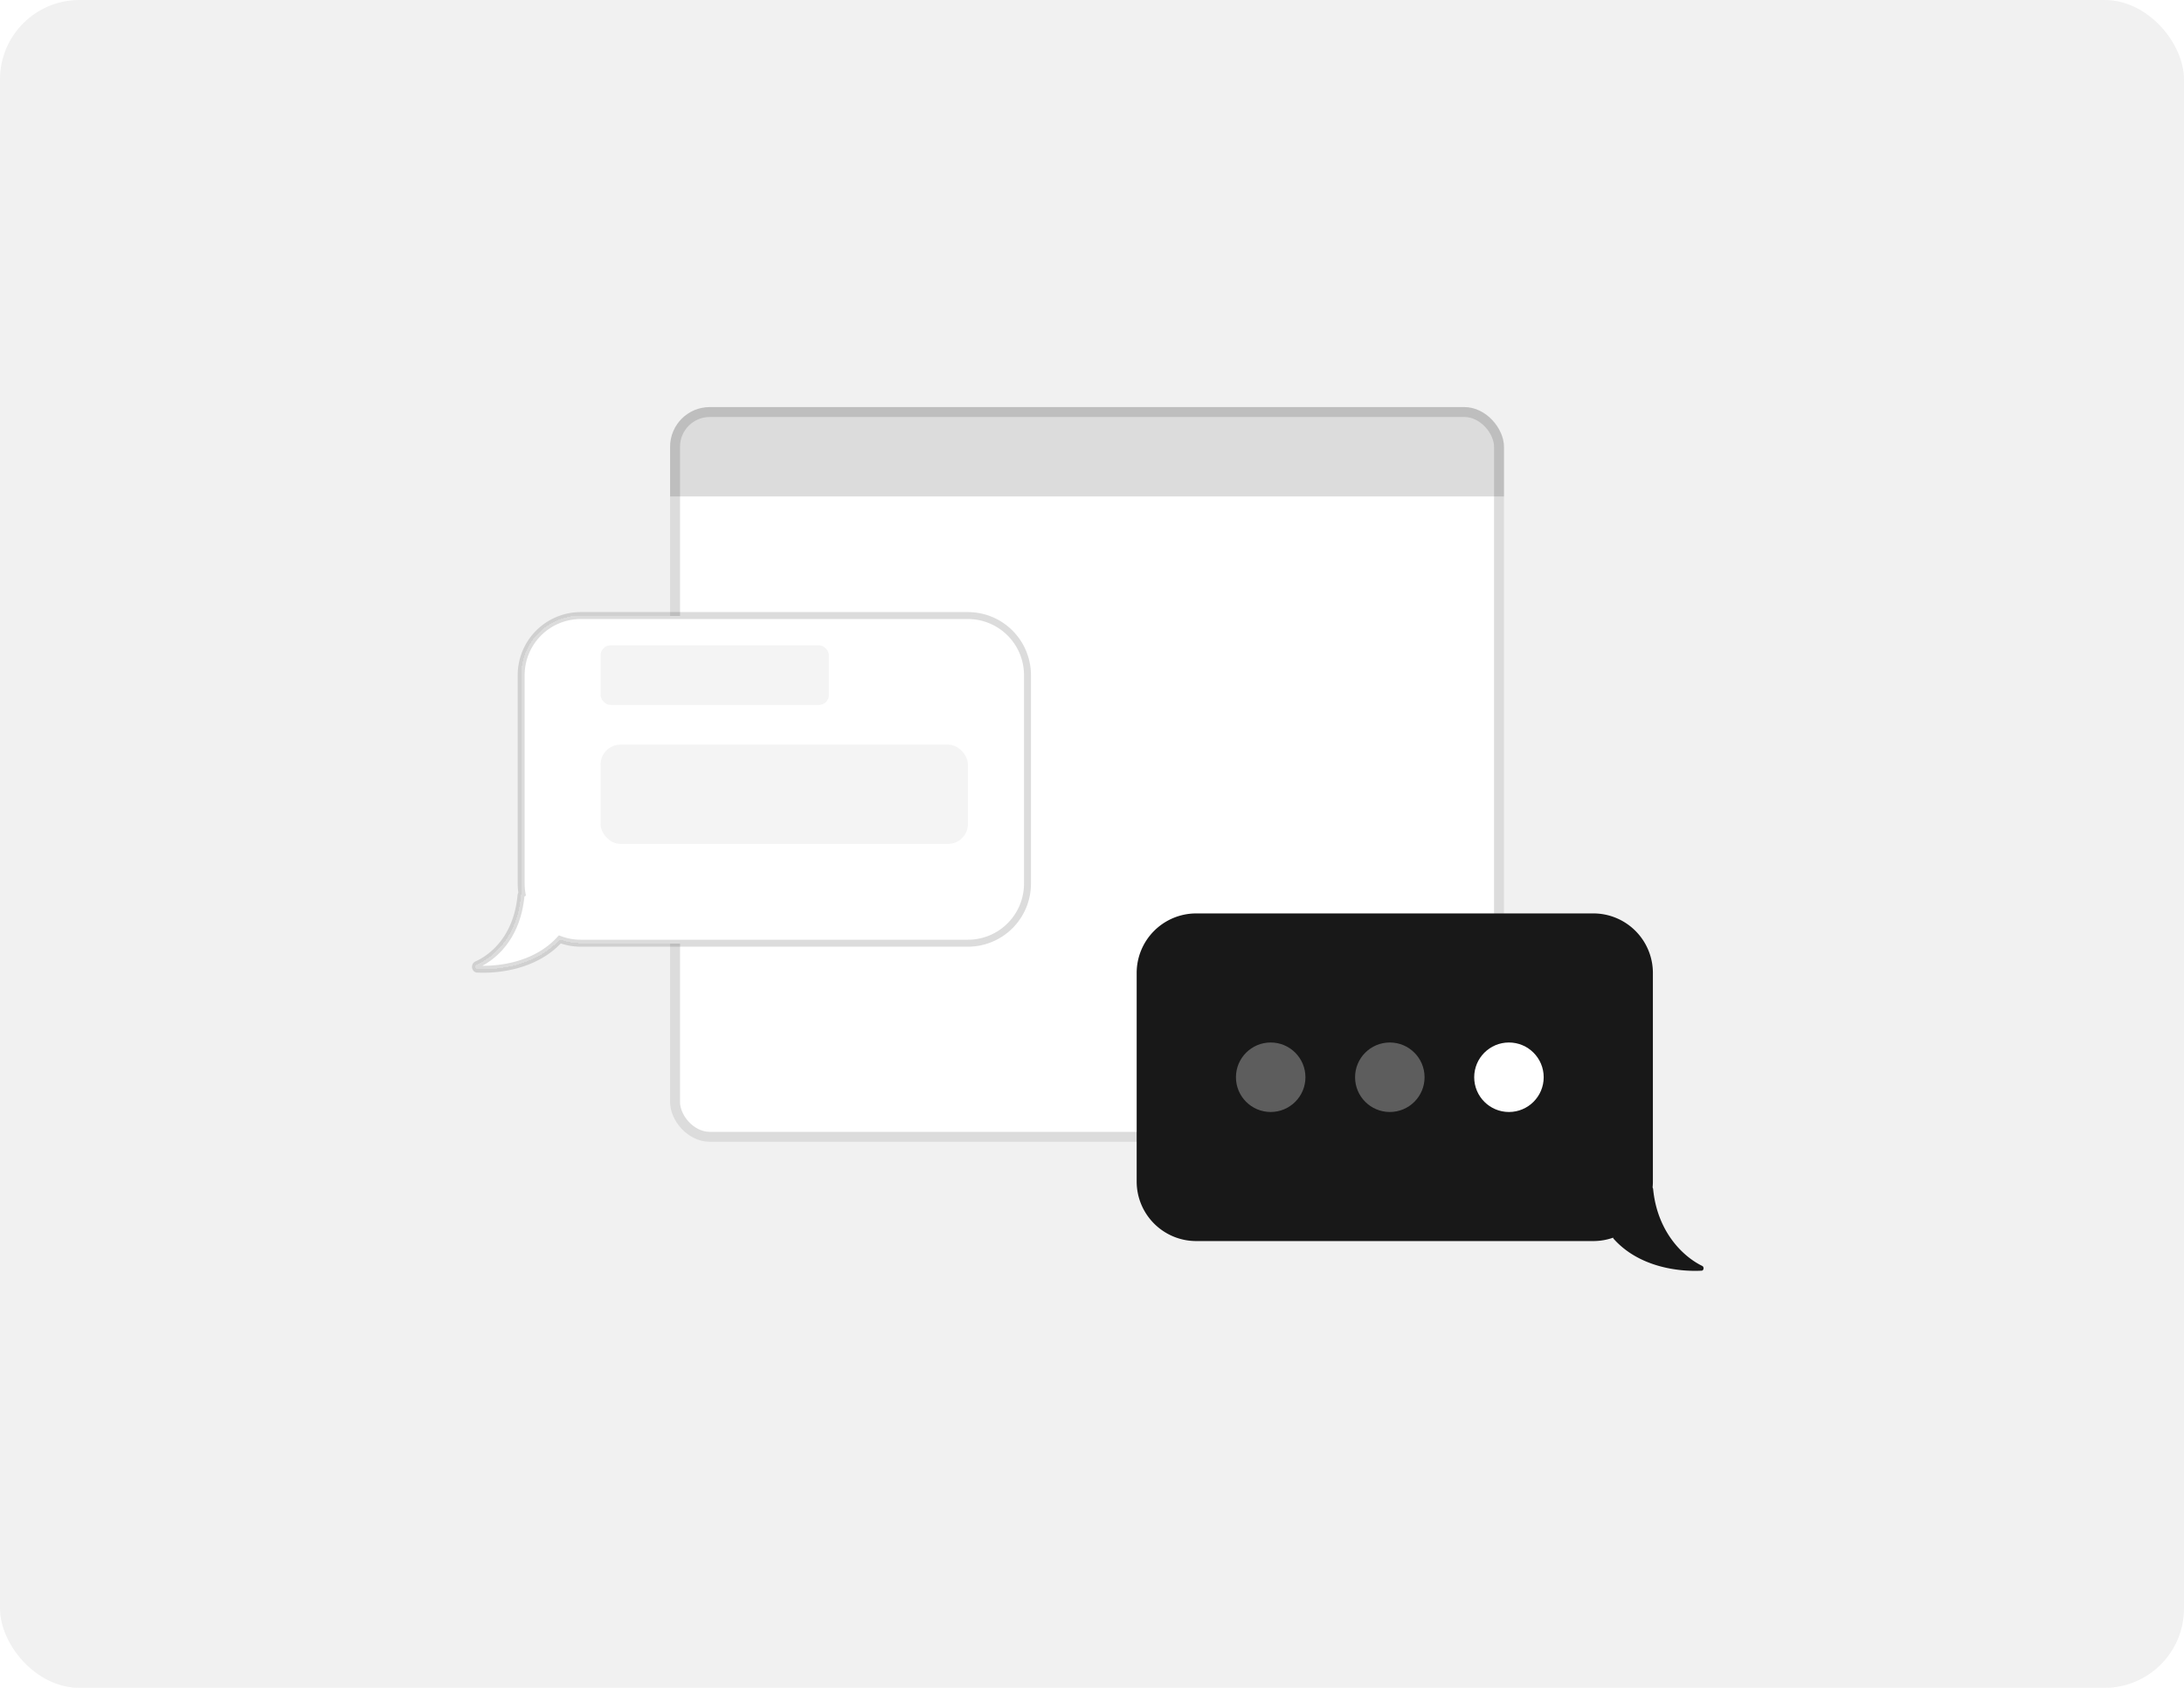
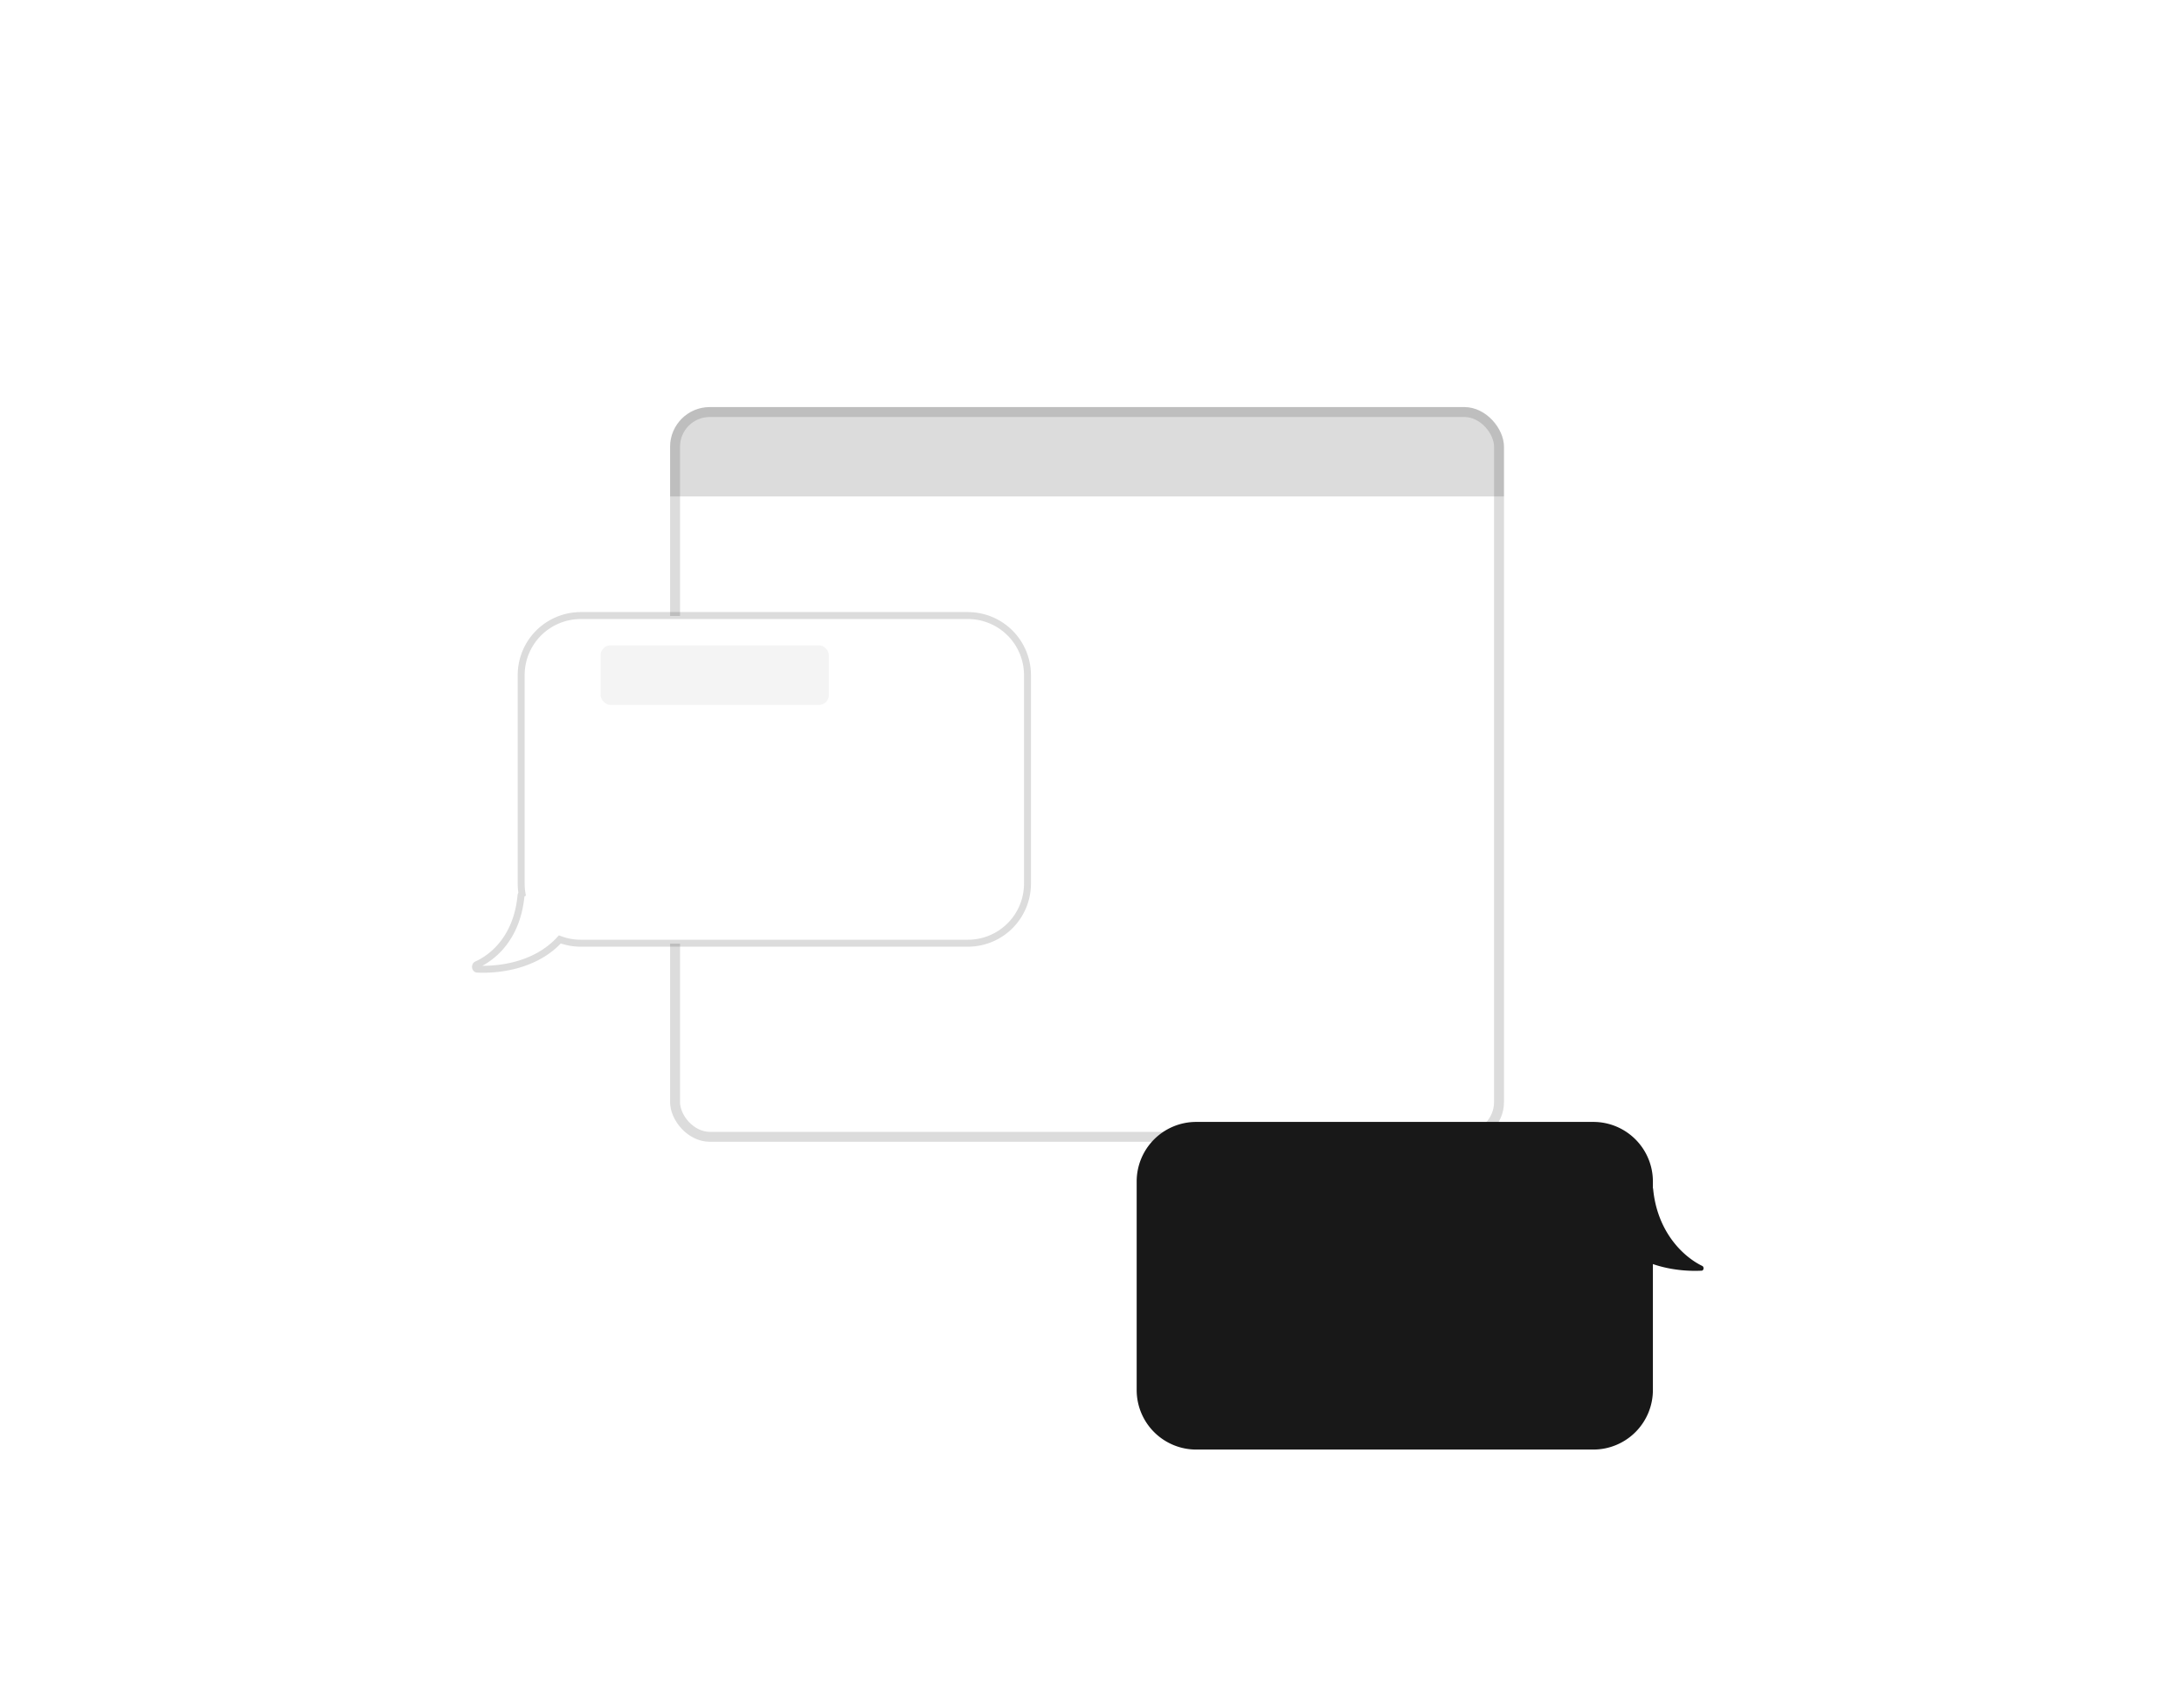
<svg xmlns="http://www.w3.org/2000/svg" fill="none" viewBox="0 0 220 170">
-   <rect width="220" height="170" fill="#F1F1F1" rx="8" />
  <path fill="#181818" d="M166.523 119.757c.43 4.383 3.075 6.842 4.949 7.748.2.097.163.466-.059.478-2.405.126-6.353-.388-8.873-3.216a.2.2 0 0 1-.048-.105l-.47-3.498a.2.2 0 0 1 .135-.216l4.1-1.367a.205.205 0 0 1 .266.176" />
  <g clip-path="url(#a)">
-     <rect width="84" height="74" x="67.5" y="41" fill="#fff" rx="4" />
    <path fill="#181818" fill-opacity=".15" d="M67.5 41h110v9h-110z" />
  </g>
  <rect width="83" height="73" x="68" y="41.5" stroke="#181818" stroke-opacity=".15" rx="3.5" />
  <g filter="url(#b)">
    <path fill="#fff" fill-rule="evenodd" d="M103.501 64v21a6 6 0 0 1-6 6h-39a6 6 0 0 1-2.107-.38c-2.378 2.608-6.041 3.1-8.309 2.99-.222-.01-.254-.362-.052-.453 1.736-.783 4.07-2.823 4.452-6.97a.2.2 0 0 1 .103-.161A6 6 0 0 1 52.501 85V64a6 6 0 0 1 6-6h39a6 6 0 0 1 6 6" clip-rule="evenodd" shape-rendering="crispEdges" />
    <path fill="#181818" fill-opacity=".15" d="m56.394 90.62.123-.328-.222-.083-.16.175zm-8.309 2.99-.017.35zm-.052-.453-.144-.32zm4.452-6.97-.349-.033zm.103-.161.174.304.213-.122-.042-.241zM103.851 85V64h-.7v21zm-6.35 6.35a6.35 6.35 0 0 0 6.35-6.35h-.7a5.65 5.65 0 0 1-5.65 5.65zm-39 0h39v-.7h-39zm-2.23-.403c.694.26 1.446.403 2.23.403v-.7a5.6 5.6 0 0 1-1.984-.358zm-8.203 3.013c2.31.112 6.103-.382 8.585-3.104l-.518-.472c-2.274 2.495-5.807 2.984-8.033 2.877zm-.178-1.122c-.277.125-.36.407-.338.612.022.209.175.494.516.51l.034-.699a.17.17 0 0 1 .117.058.1.1 0 0 1 .03.059.1.1 0 0 1-.009.038.13.13 0 0 1-.063.06zm4.246-6.684c-.37 4.009-2.613 5.947-4.247 6.684l.288.638c1.838-.829 4.261-2.97 4.657-7.257zm.279-.432a.56.56 0 0 0-.279.432l.697.065a.14.14 0 0 1-.071.111zM52.15 85q0 .556.092 1.085l.69-.118a5.7 5.7 0 0 1-.082-.967zm0-21v21h.7V64zm6.35-6.35A6.35 6.35 0 0 0 52.15 64h.7a5.65 5.65 0 0 1 5.65-5.65zm39 0h-39v.7h39zm6.35 6.35a6.35 6.35 0 0 0-6.35-6.35v.7a5.65 5.65 0 0 1 5.65 5.65z" />
  </g>
-   <path fill="#181818" d="M114.5 119V98a6 6 0 0 1 6-6h40a6 6 0 0 1 6 6v21a6 6 0 0 1-6 6h-40a6 6 0 0 1-6-6" />
+   <path fill="#181818" d="M114.5 119a6 6 0 0 1 6-6h40a6 6 0 0 1 6 6v21a6 6 0 0 1-6 6h-40a6 6 0 0 1-6-6" />
  <rect width="23" height="6" x="60.5" y="65" fill="#181818" fill-opacity=".05" rx="1" />
-   <rect width="37" height="10" x="60.5" y="75" fill="#181818" fill-opacity=".05" rx="2" />
  <circle cx="128" cy="108.5" r="3.5" fill="#fff" fill-opacity=".3" />
  <circle cx="140" cy="108.5" r="3.5" fill="#fff" fill-opacity=".3" />
-   <circle cx="152" cy="108.5" r="3.5" fill="#fff" />
  <defs>
    <clipPath id="a">
      <rect width="84" height="74" x="67.5" y="41" fill="#fff" rx="4" />
    </clipPath>
    <filter id="b" width="76.305" height="56.325" x="37.547" y="51.65" color-interpolation-filters="sRGB" filterUnits="userSpaceOnUse">
      <feFlood flood-opacity="0" result="BackgroundImageFix" />
      <feColorMatrix in="SourceAlpha" result="hardAlpha" values="0 0 0 0 0 0 0 0 0 0 0 0 0 0 0 0 0 0 127 0" />
      <feOffset dy="4" />
      <feGaussianBlur stdDeviation="5" />
      <feComposite in2="hardAlpha" operator="out" />
      <feColorMatrix values="0 0 0 0 0 0 0 0 0 0 0 0 0 0 0 0 0 0 0.05 0" />
      <feBlend in2="BackgroundImageFix" result="effect1_dropShadow_1795_48418" />
      <feBlend in="SourceGraphic" in2="effect1_dropShadow_1795_48418" result="shape" />
    </filter>
  </defs>
</svg>